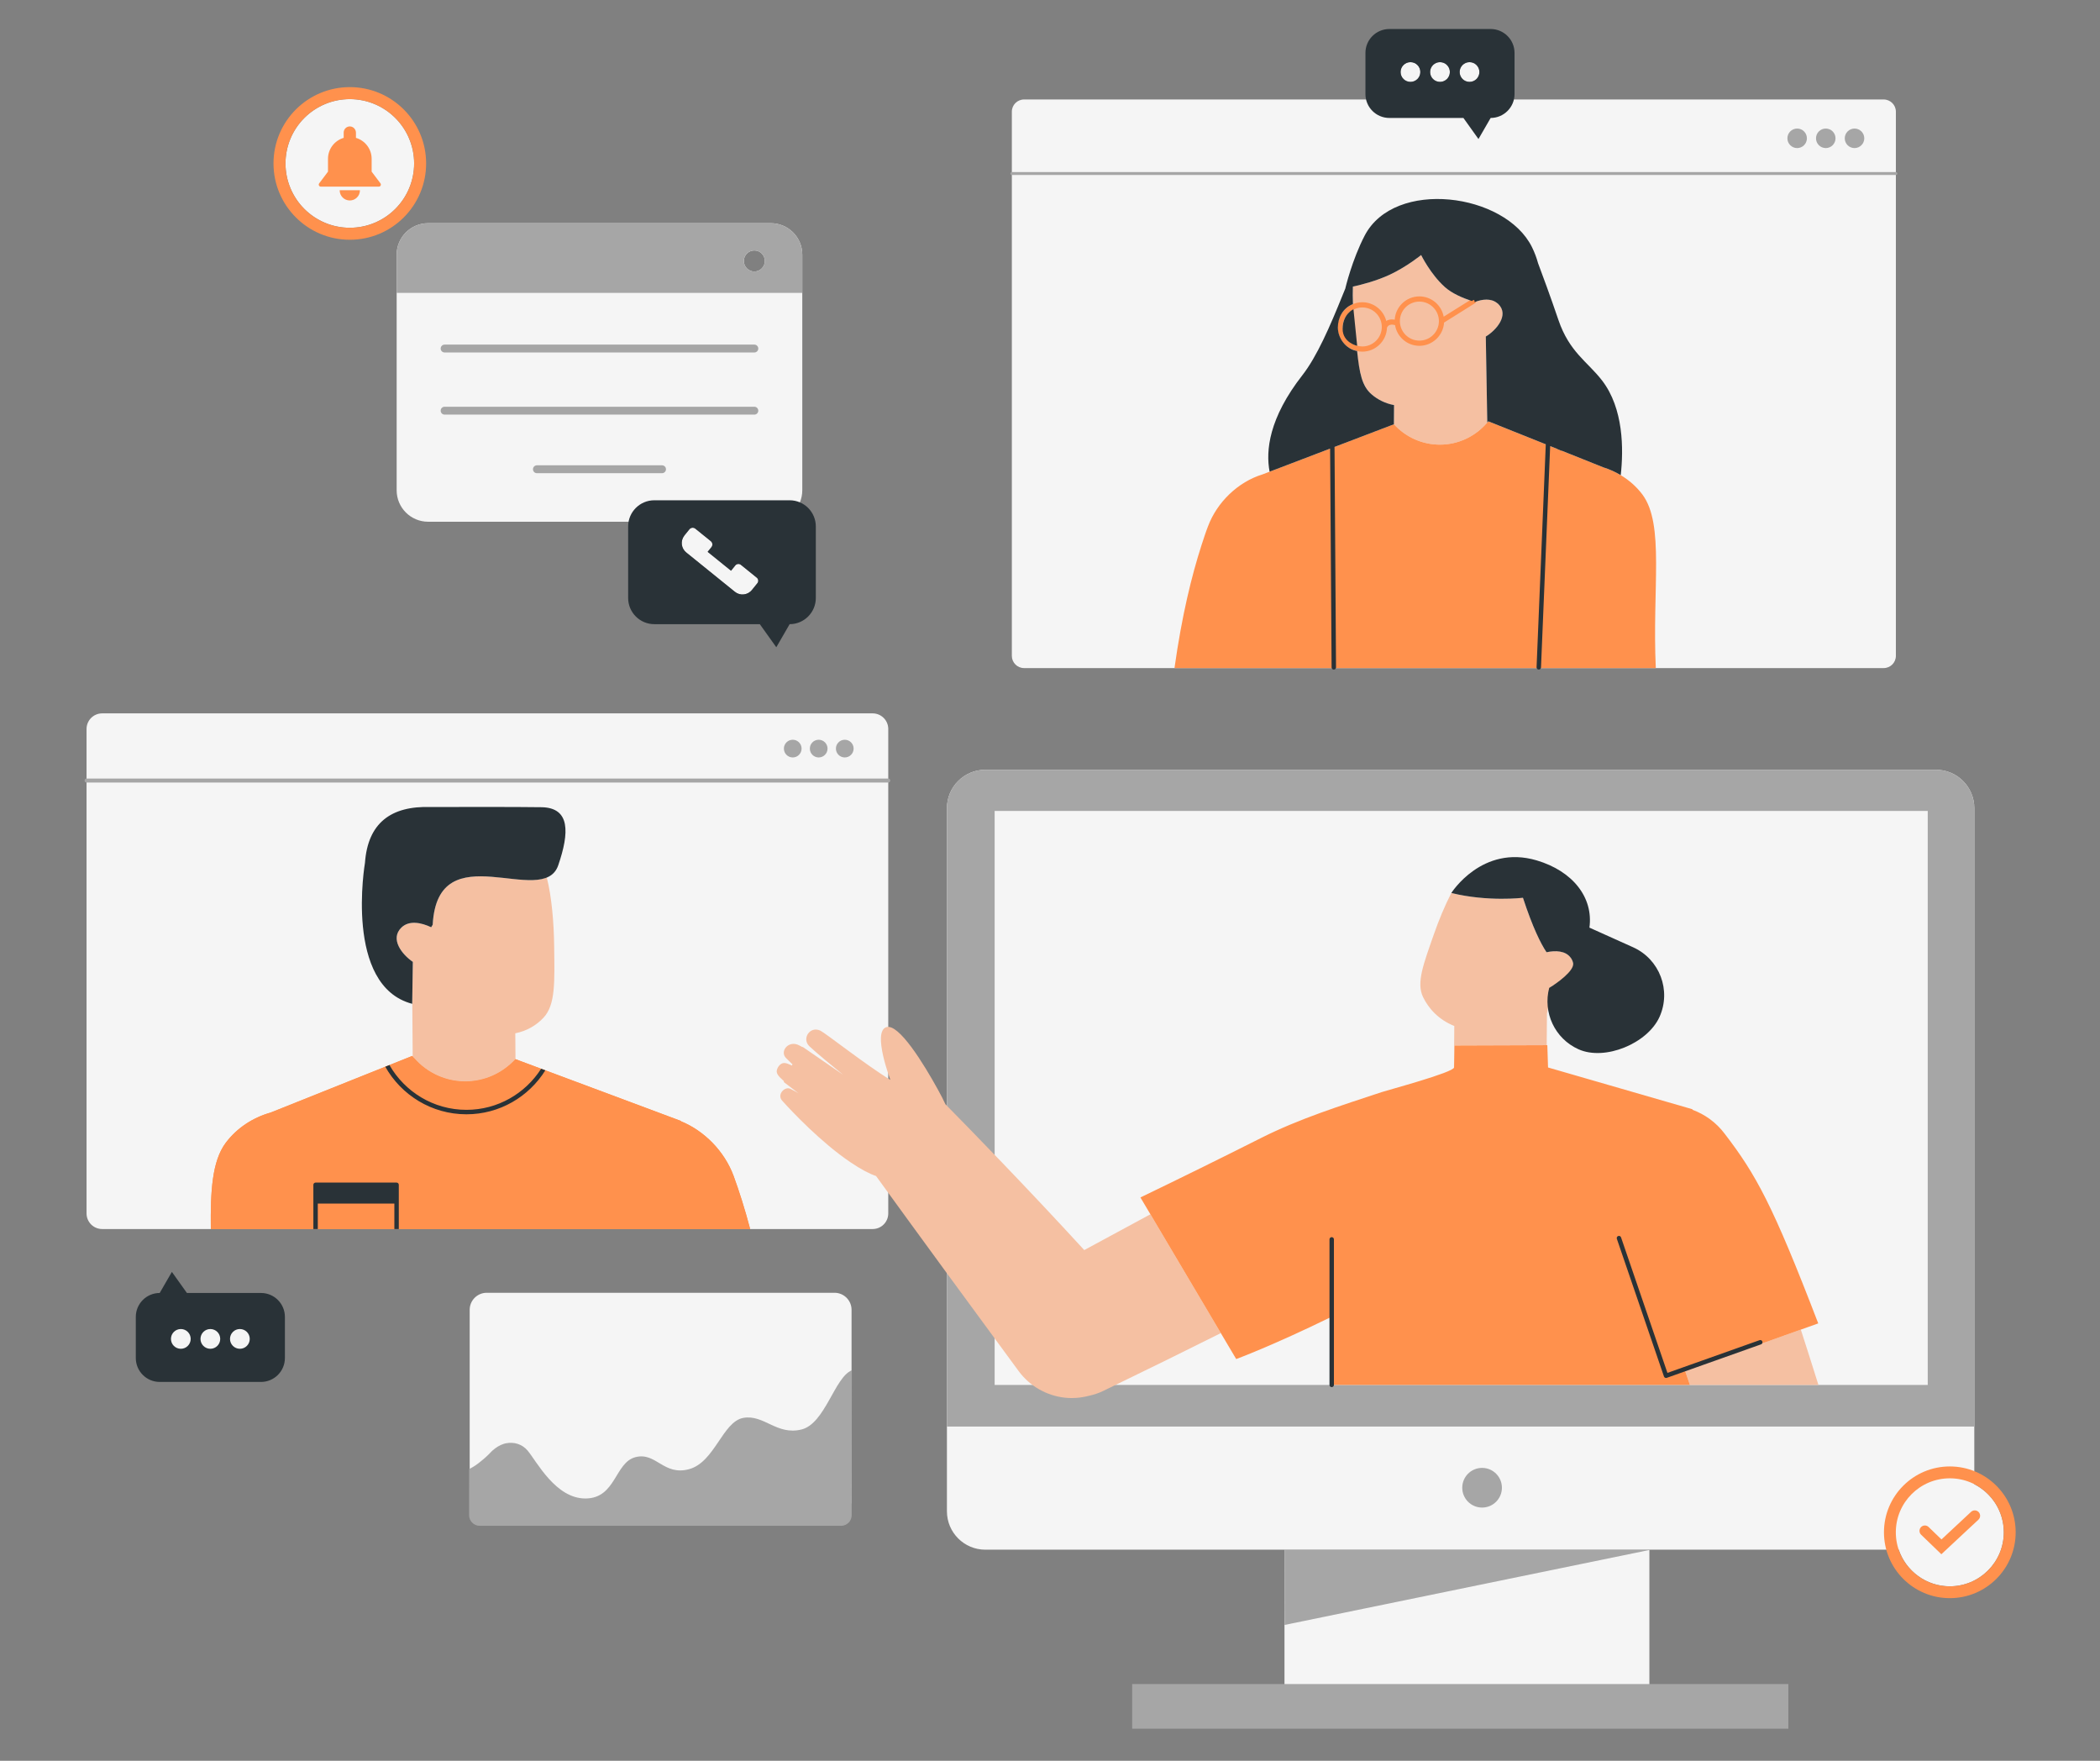
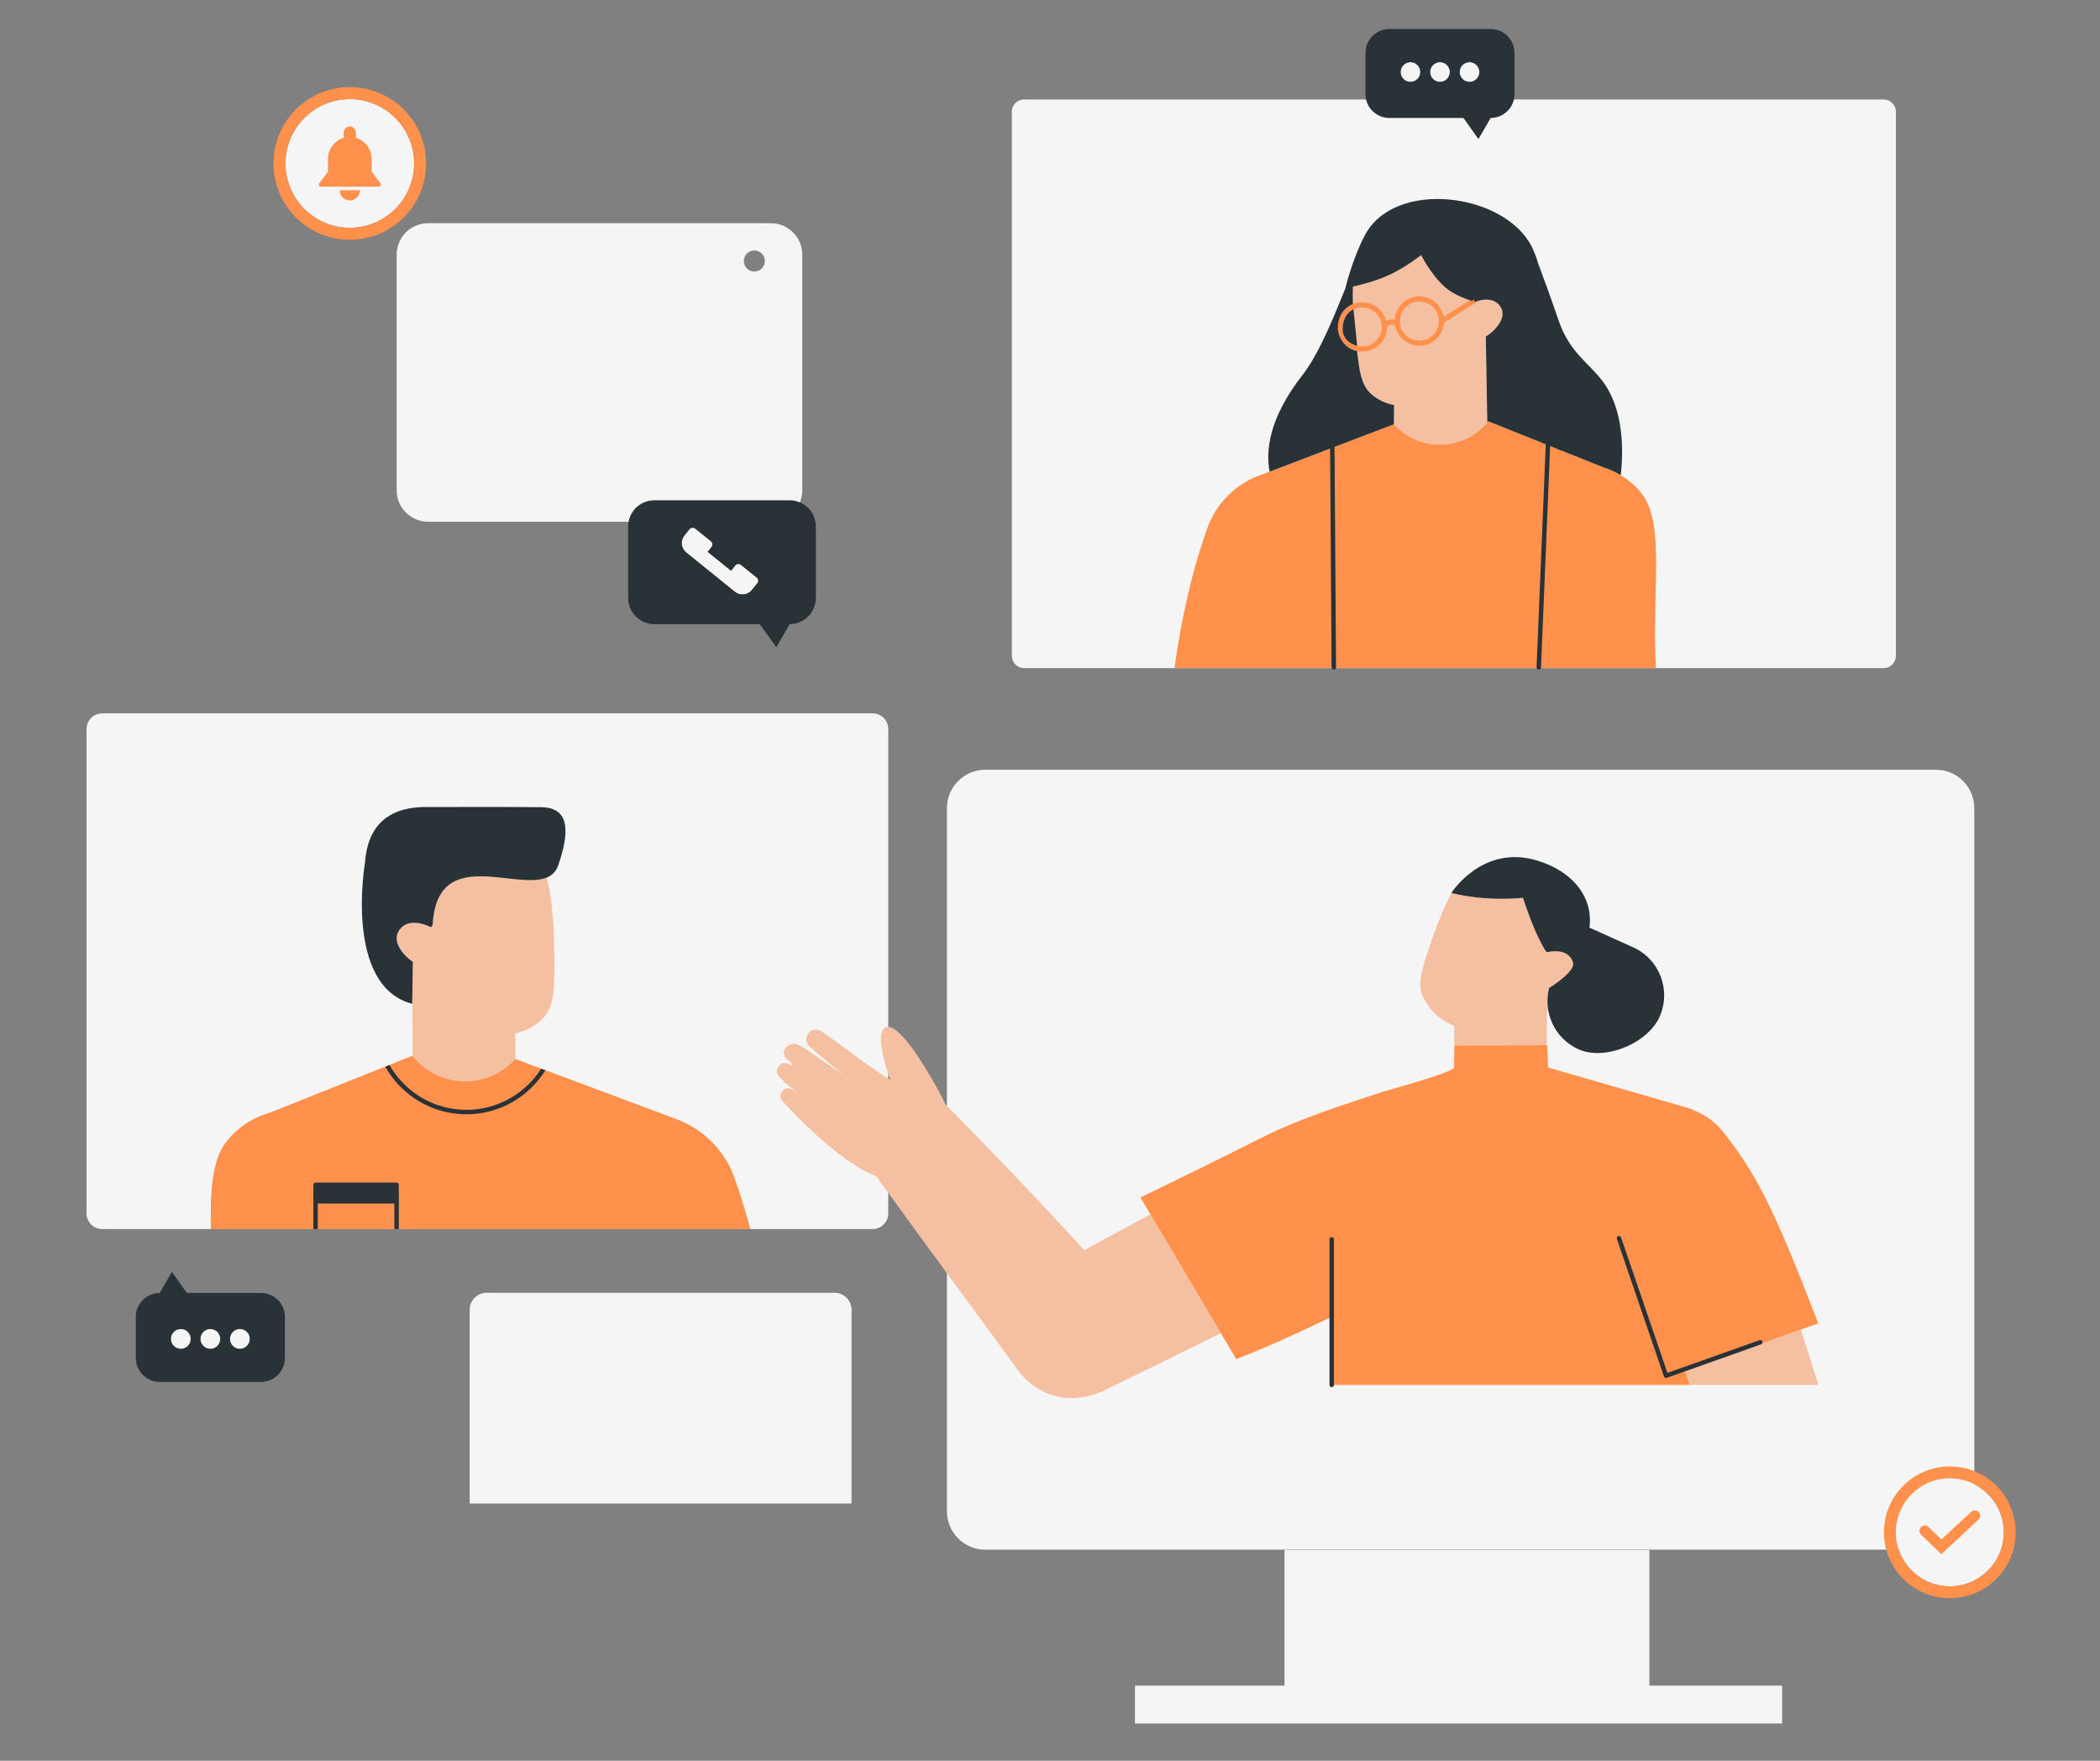
<svg xmlns="http://www.w3.org/2000/svg" width="940" viewBox="0 0 705 591" height="788" preserveAspectRatio="xMidYMid meet">
  <rect x="0" y="0" width="705" height="591" fill="#808080" stroke="none" />
  <defs>
    <clipPath id="bc99adebf7">
-       <path d="M 28.332 43 L 663 43 L 663 580.27 L 28.332 580.27 Z M 28.332 43 " clip-rule="nonzero" />
-     </clipPath>
+       </clipPath>
    <clipPath id="1b05e482e6">
      <path d="M 632 492 L 676.738 492 L 676.738 537 L 632 537 Z M 632 492 " clip-rule="nonzero" />
    </clipPath>
    <clipPath id="8495584513">
      <path d="M 45 9.734 L 592 9.734 L 592 466 L 45 466 Z M 45 9.734 " clip-rule="nonzero" />
    </clipPath>
  </defs>
  <path fill="#f5f5f5" d="M 285.879 504.656 L 157.68 504.656 L 157.68 439.637 C 157.68 436.477 160.246 433.914 163.406 433.914 L 280.156 433.914 C 283.316 433.914 285.879 436.477 285.879 439.637 Z M 285.879 504.656 " fill-opacity="1" fill-rule="nonzero" />
  <path fill="#f5f5f5" d="M 230.379 185.434 C 234.695 188.922 242.395 195.145 246.711 198.633 C 248.457 200.043 251.008 199.773 252.422 198.027 C 252.449 197.996 252.461 197.977 252.488 197.945 C 252.488 197.945 253.492 196.703 254.254 195.762 C 254.477 195.488 254.582 195.137 254.543 194.789 C 254.504 194.438 254.332 194.113 254.059 193.895 C 252.648 192.754 250.137 190.723 248.727 189.586 C 248.449 189.363 248.102 189.258 247.75 189.297 C 247.398 189.332 247.078 189.508 246.855 189.781 C 246.363 190.391 245.773 191.117 245.414 191.562 L 237.566 185.219 C 237.914 184.785 238.406 184.176 238.84 183.645 C 239.078 183.348 239.188 182.973 239.148 182.598 C 239.109 182.223 238.922 181.879 238.629 181.641 L 233.438 177.449 C 233.145 177.211 232.77 177.102 232.395 177.141 C 232.023 177.18 231.68 177.367 231.438 177.66 C 231.008 178.195 230.516 178.805 230.164 179.234 L 230.16 179.23 C 230.16 179.23 230.004 179.426 229.766 179.719 C 229.758 179.73 229.75 179.742 229.742 179.754 C 229.73 179.773 229.711 179.793 229.711 179.793 L 229.719 179.797 C 228.375 181.543 228.66 184.043 230.379 185.434 Z M 230.379 185.434 " fill-opacity="1" fill-rule="nonzero" />
  <path fill="#f5f5f5" d="M 133.164 85.477 L 133.164 164.559 C 133.164 170.391 137.891 175.117 143.723 175.117 L 258.781 175.117 C 264.613 175.117 269.34 170.391 269.34 164.559 L 269.34 85.477 C 269.34 79.645 264.613 74.918 258.781 74.918 L 143.723 74.918 C 137.891 74.922 133.164 79.648 133.164 85.477 Z M 253.242 84.066 C 255.195 84.066 256.773 85.648 256.773 87.598 C 256.773 89.547 255.195 91.129 253.242 91.129 C 251.293 91.129 249.715 89.551 249.715 87.598 C 249.715 85.648 251.293 84.066 253.242 84.066 Z M 253.242 84.066 " fill-opacity="1" fill-rule="nonzero" />
  <path fill="#f5f5f5" d="M 285.746 509.625 C 285.68 509.828 285.602 510.023 285.508 510.207 C 285.602 510.02 285.684 509.828 285.746 509.625 Z M 285.746 509.625 " fill-opacity="1" fill-rule="nonzero" />
  <path fill="#f5f5f5" d="M 54.727 441.922 L 88.023 441.922 L 88.023 456.902 L 54.727 456.902 Z M 54.727 441.922 " fill-opacity="1" fill-rule="nonzero" />
  <path fill="#f5f5f5" d="M 139.031 54.859 C 139.031 55.566 138.996 56.27 138.93 56.977 C 138.859 57.68 138.754 58.379 138.617 59.07 C 138.48 59.766 138.309 60.449 138.102 61.125 C 137.898 61.805 137.66 62.469 137.387 63.121 C 137.117 63.773 136.816 64.414 136.48 65.035 C 136.148 65.66 135.785 66.266 135.395 66.855 C 135 67.441 134.578 68.008 134.129 68.555 C 133.684 69.102 133.207 69.625 132.707 70.125 C 132.207 70.625 131.684 71.102 131.137 71.547 C 130.59 71.996 130.023 72.418 129.434 72.812 C 128.848 73.203 128.242 73.566 127.617 73.898 C 126.992 74.234 126.355 74.535 125.703 74.805 C 125.047 75.078 124.383 75.316 123.707 75.52 C 123.031 75.727 122.344 75.898 121.652 76.035 C 120.957 76.172 120.258 76.277 119.555 76.348 C 118.852 76.414 118.145 76.449 117.438 76.449 C 116.73 76.449 116.027 76.414 115.32 76.348 C 114.617 76.277 113.918 76.172 113.227 76.035 C 112.531 75.898 111.848 75.727 111.172 75.52 C 110.492 75.316 109.828 75.078 109.176 74.805 C 108.523 74.535 107.883 74.234 107.258 73.898 C 106.637 73.566 106.031 73.203 105.441 72.812 C 104.855 72.418 104.285 71.996 103.738 71.547 C 103.191 71.102 102.668 70.625 102.168 70.125 C 101.668 69.625 101.195 69.102 100.746 68.555 C 100.297 68.008 99.879 67.441 99.484 66.855 C 99.09 66.266 98.727 65.66 98.395 65.035 C 98.062 64.414 97.758 63.773 97.488 63.121 C 97.219 62.469 96.98 61.805 96.773 61.125 C 96.57 60.449 96.398 59.766 96.262 59.07 C 96.121 58.379 96.02 57.68 95.949 56.977 C 95.879 56.27 95.844 55.566 95.844 54.859 C 95.844 54.152 95.879 53.445 95.949 52.742 C 96.02 52.039 96.121 51.34 96.262 50.645 C 96.398 49.953 96.57 49.27 96.773 48.59 C 96.98 47.914 97.219 47.25 97.488 46.598 C 97.758 45.941 98.062 45.305 98.395 44.68 C 98.727 44.059 99.09 43.449 99.484 42.863 C 99.879 42.273 100.297 41.707 100.746 41.16 C 101.195 40.613 101.668 40.09 102.168 39.59 C 102.668 39.09 103.191 38.617 103.738 38.168 C 104.285 37.719 104.855 37.301 105.441 36.906 C 106.031 36.512 106.637 36.148 107.258 35.816 C 107.883 35.484 108.523 35.18 109.176 34.91 C 109.828 34.641 110.492 34.402 111.172 34.195 C 111.848 33.992 112.531 33.82 113.227 33.684 C 113.918 33.543 114.617 33.441 115.32 33.371 C 116.027 33.301 116.73 33.266 117.438 33.266 C 118.145 33.266 118.852 33.301 119.555 33.371 C 120.258 33.441 120.957 33.543 121.652 33.684 C 122.344 33.82 123.031 33.992 123.707 34.195 C 124.383 34.402 125.047 34.641 125.703 34.91 C 126.355 35.18 126.992 35.484 127.617 35.816 C 128.242 36.148 128.848 36.512 129.434 36.906 C 130.023 37.301 130.59 37.719 131.137 38.168 C 131.684 38.617 132.207 39.09 132.707 39.59 C 133.207 40.09 133.684 40.613 134.129 41.16 C 134.578 41.707 135 42.273 135.395 42.863 C 135.785 43.449 136.148 44.059 136.48 44.68 C 136.816 45.305 137.117 45.941 137.387 46.598 C 137.66 47.25 137.898 47.914 138.102 48.59 C 138.309 49.27 138.48 49.953 138.617 50.645 C 138.754 51.34 138.859 52.039 138.93 52.742 C 138.996 53.445 139.031 54.152 139.031 54.859 Z M 139.031 54.859 " fill-opacity="1" fill-rule="nonzero" />
  <path fill="#f5f5f5" d="M 483.426 27.492 C 485.258 27.492 486.742 26.008 486.742 24.176 C 486.742 22.344 485.258 20.859 483.426 20.859 C 481.594 20.859 480.109 22.344 480.109 24.176 C 480.109 26.008 481.594 27.492 483.426 27.492 Z M 483.426 27.492 " fill-opacity="1" fill-rule="nonzero" />
  <path fill="#f5f5f5" d="M 493.34 27.492 C 495.172 27.492 496.656 26.008 496.656 24.176 C 496.656 22.344 495.172 20.859 493.34 20.859 C 491.508 20.859 490.023 22.344 490.023 24.176 C 490.023 26.008 491.508 27.492 493.34 27.492 Z M 493.34 27.492 " fill-opacity="1" fill-rule="nonzero" />
  <path fill="#f5f5f5" d="M 343.793 224.238 L 632.371 224.238 C 634.637 224.238 636.473 222.402 636.473 220.141 L 636.473 37.488 C 636.473 35.223 634.637 33.387 632.371 33.387 L 343.793 33.387 C 341.527 33.387 339.691 35.223 339.691 37.488 L 339.691 220.141 C 339.691 222.402 341.527 224.238 343.793 224.238 Z M 343.793 224.238 " fill-opacity="1" fill-rule="nonzero" />
  <path fill="#f5f5f5" d="M 473.512 27.492 C 475.344 27.492 476.828 26.008 476.828 24.176 C 476.828 22.344 475.344 20.859 473.512 20.859 C 471.684 20.859 470.199 22.344 470.199 24.176 C 470.199 26.008 471.684 27.492 473.512 27.492 Z M 473.512 27.492 " fill-opacity="1" fill-rule="nonzero" />
  <path fill="#f5f5f5" d="M 553.719 520.246 L 431.219 520.246 L 431.219 565.77 L 381.023 565.77 L 381.023 578.492 L 598.277 578.492 L 598.277 565.77 L 553.719 565.77 Z M 553.719 520.246 " fill-opacity="1" fill-rule="nonzero" />
  <path fill="#f5f5f5" d="M 285.41 510.383 C 285.273 510.605 285.121 510.82 284.941 511.012 C 285.121 510.82 285.277 510.609 285.41 510.383 Z M 285.41 510.383 " fill-opacity="1" fill-rule="nonzero" />
  <path fill="#f5f5f5" d="M 285.746 509.625 C 285.77 509.551 285.797 509.48 285.812 509.406 C 285.812 509.406 285.812 509.406 285.812 509.41 C 285.793 509.48 285.77 509.551 285.746 509.625 Z M 285.746 509.625 " fill-opacity="1" fill-rule="nonzero" />
  <path fill="#f5f5f5" d="M 285.414 510.379 C 285.414 510.383 285.414 510.383 285.414 510.379 C 285.445 510.324 285.477 510.262 285.508 510.203 L 285.508 510.207 C 285.477 510.266 285.445 510.324 285.414 510.379 Z M 285.414 510.379 " fill-opacity="1" fill-rule="nonzero" />
  <path fill="#f5f5f5" d="M 292.965 239.441 L 34.297 239.441 C 31.402 239.441 29.055 241.785 29.055 244.68 L 29.055 407.281 C 29.055 410.172 31.402 412.52 34.297 412.52 L 292.965 412.52 C 295.855 412.52 298.203 410.172 298.203 407.281 L 298.203 244.68 C 298.203 241.785 295.859 239.441 292.965 239.441 Z M 292.965 239.441 " fill-opacity="1" fill-rule="nonzero" />
-   <path fill="#f5f5f5" d="M 285.812 509.406 C 285.879 509.137 285.922 508.859 285.922 508.566 L 285.98 449.078 L 285.922 508.566 C 285.922 508.859 285.879 509.137 285.812 509.406 Z M 285.812 509.406 " fill-opacity="1" fill-rule="nonzero" />
  <path fill="#f5f5f5" d="M 284.938 511.02 L 284.934 511.02 L 284.941 511.012 Z M 284.938 511.02 " fill-opacity="1" fill-rule="nonzero" />
  <path fill="#f5f5f5" d="M 284.934 511.02 C 284.73 511.23 284.504 511.418 284.254 511.574 C 284.504 511.418 284.734 511.234 284.934 511.02 Z M 284.934 511.02 " fill-opacity="1" fill-rule="nonzero" />
  <path fill="#f5f5f5" d="M 662.801 498.176 C 662.801 445.473 662.801 313.105 662.801 271.254 C 662.801 264.133 657.027 258.363 649.91 258.363 L 330.789 258.363 C 323.672 258.363 317.895 264.133 317.895 271.254 L 317.895 507.25 C 317.895 514.375 323.672 520.145 330.789 520.145 C 381.648 520.145 568.879 520.145 637.43 520.145 C 639.859 527.289 646.613 532.438 654.578 532.438 C 664.59 532.438 672.707 524.324 672.707 514.312 C 672.707 507.266 668.676 501.176 662.801 498.176 Z M 662.801 498.176 " fill-opacity="1" fill-rule="nonzero" />
  <g clip-path="url(#bc99adebf7)">
    <path fill="#a6a6a6" d="M 269.336 85.477 C 269.336 79.645 264.609 74.918 258.781 74.918 L 143.723 74.918 C 137.891 74.918 133.164 79.645 133.164 85.477 L 133.164 98.312 L 269.336 98.312 Z M 253.242 91.129 C 251.293 91.129 249.715 89.547 249.715 87.598 C 249.715 85.648 251.293 84.066 253.242 84.066 C 255.195 84.066 256.773 85.648 256.773 87.598 C 256.773 89.547 255.195 91.129 253.242 91.129 Z M 266.137 248.293 C 267.773 248.293 269.105 249.621 269.105 251.262 C 269.105 252.902 267.777 254.234 266.137 254.234 C 264.492 254.234 263.164 252.902 263.164 251.262 C 263.164 249.621 264.492 248.293 266.137 248.293 Z M 271.875 251.262 C 271.875 249.621 273.203 248.293 274.848 248.293 C 276.488 248.293 277.816 249.621 277.816 251.262 C 277.816 252.902 276.488 254.234 274.848 254.234 C 273.203 254.234 271.875 252.902 271.875 251.262 Z M 619.312 46.426 C 619.312 44.617 620.781 43.148 622.59 43.148 C 624.398 43.148 625.867 44.617 625.867 46.426 C 625.867 48.234 624.398 49.703 622.59 49.703 C 620.781 49.703 619.312 48.234 619.312 46.426 Z M 609.656 46.426 C 609.656 44.617 611.125 43.148 612.934 43.148 C 614.746 43.148 616.211 44.617 616.211 46.426 C 616.211 48.234 614.742 49.703 612.934 49.703 C 611.125 49.703 609.656 48.234 609.656 46.426 Z M 600.055 46.426 C 600.055 44.617 601.52 43.148 603.332 43.148 C 605.141 43.148 606.605 44.617 606.605 46.426 C 606.605 48.234 605.141 49.703 603.332 49.703 C 601.52 49.703 600.055 48.234 600.055 46.426 Z M 280.629 251.262 C 280.629 249.621 281.961 248.293 283.602 248.293 C 285.242 248.293 286.574 249.621 286.574 251.262 C 286.574 252.902 285.242 254.234 283.602 254.234 C 281.961 254.234 280.629 252.902 280.629 251.262 Z M 339.199 58.25 C 339.199 57.977 339.418 57.758 339.691 57.758 L 636.473 57.758 C 636.746 57.758 636.965 57.977 636.965 58.25 C 636.965 58.52 636.746 58.738 636.473 58.738 L 339.691 58.738 C 339.422 58.738 339.199 58.52 339.199 58.25 Z M 253.242 139.164 L 149.258 139.164 C 148.531 139.164 147.938 138.574 147.938 137.844 C 147.938 137.113 148.527 136.52 149.258 136.52 L 253.246 136.52 C 253.973 136.52 254.566 137.113 254.566 137.844 C 254.566 138.574 253.973 139.164 253.242 139.164 Z M 431.219 520.246 L 553.715 520.246 L 431.242 545.406 Z M 497.559 506.008 C 493.879 506.008 490.898 503.027 490.898 499.352 C 490.898 495.672 493.879 492.691 497.559 492.691 C 501.234 492.691 504.215 495.672 504.215 499.352 C 504.215 503.027 501.234 506.008 497.559 506.008 Z M 649.91 258.359 L 330.789 258.359 C 323.672 258.359 317.895 264.133 317.895 271.254 L 317.895 478.824 L 662.805 478.824 C 662.805 418.293 662.805 308.645 662.805 271.254 C 662.801 264.133 657.027 258.359 649.91 258.359 Z M 647.172 464.844 L 333.918 464.844 L 333.918 272.191 L 647.168 272.191 L 647.168 464.844 Z M 298.871 261.984 C 298.871 262.355 298.57 262.652 298.203 262.652 L 29.055 262.652 C 28.688 262.652 28.387 262.355 28.387 261.984 C 28.387 261.613 28.688 261.316 29.055 261.316 L 298.203 261.316 C 298.57 261.316 298.871 261.613 298.871 261.984 Z M 222.258 156.18 C 222.988 156.18 223.578 156.77 223.578 157.5 C 223.578 158.23 222.988 158.824 222.258 158.824 L 180.246 158.824 C 179.516 158.824 178.926 158.23 178.926 157.5 C 178.926 156.77 179.516 156.18 180.246 156.18 Z M 254.566 116.988 C 254.566 117.715 253.973 118.309 253.242 118.309 L 149.258 118.309 C 148.531 118.309 147.938 117.719 147.938 116.988 C 147.938 116.258 148.527 115.664 149.258 115.664 L 253.246 115.664 C 253.973 115.668 254.566 116.258 254.566 116.988 Z M 285.879 483.211 C 285.891 483.211 285.902 483.211 285.918 483.211 C 285.926 483.211 285.938 483.211 285.945 483.211 L 285.922 508.57 C 285.922 510.539 284.328 512.133 282.359 512.133 L 161.051 512.133 C 159.082 512.133 157.484 510.539 157.484 508.57 L 157.492 499.973 L 157.5 493.09 C 157.5 493.09 157.578 493.047 157.715 492.973 C 159.125 492.262 160.289 491.43 161.316 490.566 C 162.43 489.699 163.68 488.609 164.906 487.285 C 165.051 487.133 165.199 486.996 165.348 486.852 C 166.469 485.887 167.648 485.086 169.113 484.625 C 169.184 484.605 169.254 484.582 169.324 484.562 C 169.473 484.523 169.625 484.488 169.781 484.453 C 172.484 483.879 175.262 484.676 177.117 486.871 C 180.168 490.477 186.551 503.098 196.676 502.961 C 206.805 502.82 206.387 490.891 213.324 489.09 C 220.262 487.285 222.758 495.469 231.359 493.113 C 239.961 490.754 242.598 477.16 249.531 475.91 C 256.469 474.664 260.77 481.875 269.094 479.797 C 277.023 477.816 280.172 462.246 285.969 459.938 L 285.945 483.215 C 285.938 483.211 285.926 483.211 285.918 483.211 C 285.902 483.207 285.891 483.211 285.879 483.211 Z M 600.383 580.227 L 380.078 580.227 L 380.078 565.246 L 600.383 565.246 Z M 600.383 580.227 " fill-opacity="1" fill-rule="nonzero" />
  </g>
  <path fill="#f5c0a2" d="M 457.34 116.848 C 456.645 116.848 455.984 116.719 455.348 116.531 C 455.168 114.82 454.992 112.992 454.793 111.031 C 454.543 108.531 454.352 105.941 454.242 103.371 C 455.184 102.914 456.227 102.629 457.344 102.629 C 461.262 102.629 464.453 105.82 464.453 109.742 C 464.453 113.66 461.262 116.848 457.34 116.848 Z M 476.512 114.887 C 480.434 114.887 483.625 111.699 483.625 107.777 C 483.625 103.859 480.434 100.668 476.512 100.668 C 472.59 100.668 469.402 103.859 469.402 107.777 C 469.402 111.699 472.594 114.887 476.512 114.887 Z M 465.008 108.77 C 465.312 108.414 465.676 108.141 466.109 107.977 C 467.113 107.594 468.195 107.84 468.789 108.035 C 468.785 107.949 468.773 107.867 468.773 107.777 C 468.773 103.512 472.246 100.043 476.512 100.043 C 480.594 100.043 483.938 103.219 484.223 107.23 L 494.121 101.031 C 490.988 99.996 487.465 98.508 485.035 96.324 C 480.215 91.992 477.09 85.602 477.09 85.602 C 477.09 85.602 472.25 89.535 466.586 92.188 C 462.117 94.277 457.109 95.559 454.184 96.199 C 454.121 98.289 454.137 100.469 454.215 102.676 C 455.176 102.25 456.227 102.004 457.34 102.004 C 461.277 102.004 464.527 104.961 465.008 108.77 Z M 502.98 102.027 C 502.844 101.895 502.691 101.801 502.543 101.688 C 500.504 100.09 497.676 100.41 495.148 101.363 C 494.77 101.504 494.398 101.66 494.039 101.824 L 489.949 104.383 L 484.242 107.957 C 484.145 112.141 480.719 115.516 476.512 115.516 C 472.566 115.516 469.305 112.543 468.84 108.719 C 468.465 108.57 467.316 108.188 466.328 108.562 C 465.777 108.773 465.355 109.199 465.074 109.824 C 465.027 114.051 461.578 117.477 457.34 117.477 C 456.676 117.477 456.039 117.367 455.422 117.207 C 456.227 124.594 457.188 129.578 460.504 132.402 C 462.512 134.113 465.016 135.41 468.004 135.965 L 467.953 142.41 C 467.957 142.41 467.965 142.41 467.977 142.41 C 471.977 146.805 477.617 149.289 483.531 149.246 C 489.43 149.199 495.047 146.633 498.969 142.184 C 499.102 142.066 499.207 141.957 499.301 141.855 L 498.941 120.914 L 498.805 112.961 C 502.234 110.914 506.805 105.777 502.98 102.027 Z M 565.73 460.148 C 566.258 461.699 566.789 463.266 567.328 464.844 L 610.473 464.844 C 608.379 458.156 606.402 451.969 604.562 446.277 Z M 477.719 334.617 C 475.434 329.848 477.883 323.586 481.352 313.648 C 483 308.926 485.035 303.977 487.238 299.723 C 499.477 302.758 511.277 301.34 511.277 301.34 C 514.582 311.402 517.27 316.758 519.195 319.613 C 522.184 318.98 525.656 319.047 527.379 321.547 C 530.305 325.805 524.727 329.738 521.094 330.879 L 519.332 340.199 L 519.25 350.809 L 488.281 350.914 L 488.145 358.281 L 488.125 358.289 L 488.227 344.371 C 482.789 342.184 479.5 338.332 477.719 334.617 Z M 409.852 447.449 C 398.668 453.055 385.645 459.469 370.426 466.836 C 368.797 467.625 367.113 468.172 365.41 468.531 C 362.836 469.188 360.148 469.418 357.453 469.121 C 351.289 468.441 345.684 465.207 341.996 460.227 C 327.395 440.395 308.137 414.082 294.105 394.727 C 291.867 393.965 289.07 392.527 285.395 390.027 C 275.844 383.582 266.027 373.305 262.539 369.383 C 260.758 367.27 263.512 364.578 265.305 365.445 C 266.242 365.879 267.148 366.414 268.059 366.945 L 263.254 363.281 C 263.125 363.184 263.109 363.016 263.176 362.879 C 262.957 362.68 262.738 362.477 262.527 362.277 C 261.371 361.281 260.777 360.422 260.75 359.594 C 260.801 358.504 261.707 357.172 262.723 356.875 C 263.703 356.547 265.051 357.293 265.898 357.664 C 265.871 357.57 265.875 357.473 265.934 357.387 C 265.973 357.336 266.035 357.312 266.09 357.293 C 265.547 356.781 264.82 356.082 263.875 355.121 C 261.777 353.016 264.414 349.395 267.738 350.621 C 268.191 350.801 268.73 351.082 269.309 351.414 C 269.395 351.395 269.492 351.402 269.57 351.457 L 283.027 360.723 C 280.223 358.438 273.691 353.086 271.648 351.102 C 269.125 348.547 271.922 344.297 275.414 345.93 C 277.254 346.848 291.176 357.805 298.918 362.449 C 298.918 362.449 292.773 346.332 297.555 344.758 C 301.691 343.406 310.059 356.957 314.863 365.703 C 315.922 367.602 316.777 369.285 317.379 370.625 C 325.469 378.832 344.664 398.484 363.996 419.582 C 371.617 415.445 379.031 411.434 386.207 407.57 Z M 182.438 341.613 C 180.117 344.082 176.98 346.02 172.992 346.824 L 173.055 355.508 C 173.051 355.508 173.043 355.508 173.031 355.508 C 168.656 360.312 162.488 363.031 156.023 362.984 C 149.57 362.934 143.426 360.129 139.137 355.262 C 138.863 355.02 138.668 354.793 138.547 354.633 L 138.406 335.562 L 138.594 322.852 C 134.973 320.371 130.836 315.188 134.75 311.348 C 137.371 308.773 141.5 309.691 144.754 311.23 L 145.27 310.371 C 146.695 283.77 172.926 298.941 183.566 294.523 C 185.219 301.027 185.953 309.727 186.043 317.691 C 186.176 329.633 186.539 337.246 182.438 341.613 Z M 182.438 341.613 " fill-opacity="1" fill-rule="nonzero" />
  <path fill="#ff914d" d="M 246.27 394.656 C 248.117 399.707 250.012 405.609 251.84 412.52 L 70.781 412.52 C 70.629 399.77 71.199 389.77 75.762 383.609 C 79.555 378.559 84.938 375.102 90.82 373.438 L 138.398 354.422 C 138.398 354.422 138.656 354.84 139.137 355.258 C 143.426 360.125 149.566 362.934 156.02 362.98 C 162.488 363.027 168.656 360.312 173.031 355.508 C 173.043 355.508 173.059 355.508 173.059 355.508 L 228.562 376.227 L 228.562 376.328 C 236.52 379.57 243.219 386.461 246.27 394.656 Z M 610.41 444.191 C 595.078 404.297 589.559 394.297 578.957 380.477 C 576.094 376.695 572.344 374.027 568.199 372.5 L 568.188 372.316 L 519.699 358.293 L 519.461 350.812 L 488.285 350.918 C 488.285 350.918 488.145 358.266 488.145 358.281 C 488.113 359.926 465.789 365.918 463.848 366.562 C 450.109 371.117 436.305 375.438 423.375 381.953 C 409.926 388.73 396.422 395.375 382.859 401.918 L 415.012 456.16 C 415.012 456.16 427.043 451.738 446.816 442.07 L 447.078 464.844 L 567.328 464.844 C 566.789 463.266 566.258 461.703 565.73 460.152 L 604.562 446.281 Z M 551.395 166 C 549.391 163.328 546.887 161.152 544.102 159.484 C 542.273 158.391 540.324 157.512 538.297 156.879 L 499.645 141.418 C 499.645 141.418 499.52 141.609 499.301 141.852 C 499.207 141.957 499.098 142.066 498.969 142.18 C 495.047 146.633 489.43 149.199 483.527 149.242 C 477.617 149.285 471.977 146.801 467.973 142.41 C 467.965 142.41 467.957 142.41 467.953 142.41 C 467.953 142.41 467.949 142.41 467.949 142.41 L 426.219 158.32 L 423.852 159.227 C 415.648 161.738 408.57 168.531 405.508 176.75 C 404.773 178.633 404.078 180.824 403.352 183.02 C 400.062 193.25 396.766 206.582 394.293 224.238 L 555.875 224.238 C 554.645 197.371 558.859 176.074 551.395 166 Z M 495.461 100.559 C 495.203 100.152 494.66 100.031 494.258 100.285 L 484.664 106.293 C 483.957 102.41 480.539 99.484 476.512 99.484 C 472.094 99.484 468.473 102.953 468.23 107.312 C 467.539 107.176 466.715 107.148 465.906 107.453 C 465.723 107.523 465.547 107.609 465.379 107.715 C 464.465 104.082 461.168 101.445 457.34 101.445 C 456.191 101.445 455.066 101.688 453.988 102.164 C 450.984 103.5 449.043 106.473 449.043 109.738 C 449.043 113.508 451.609 116.801 455.281 117.746 C 456.047 117.945 456.699 118.035 457.34 118.035 C 461.82 118.035 465.512 114.422 465.629 109.957 C 465.848 109.516 466.145 109.23 466.527 109.086 C 467.152 108.848 467.895 109 468.336 109.133 C 468.992 113.113 472.445 116.074 476.516 116.074 C 480.879 116.074 484.527 112.602 484.789 108.273 L 495.141 101.785 L 495.309 101.699 L 495.344 101.629 C 495.621 101.352 495.68 100.914 495.461 100.559 Z M 457.34 116.289 C 456.773 116.289 456.191 116.195 455.508 115.996 C 452.73 115.176 450.789 112.605 450.789 109.742 C 450.789 107.238 452.207 104.988 454.488 103.875 C 455.414 103.418 456.375 103.191 457.34 103.191 C 460.953 103.191 463.891 106.129 463.891 109.742 C 463.891 113.352 460.953 116.289 457.34 116.289 Z M 476.512 114.328 C 472.898 114.328 469.961 111.391 469.961 107.777 C 469.961 104.168 472.898 101.227 476.512 101.227 C 480.125 101.227 483.062 104.168 483.062 107.777 C 483.062 111.391 480.125 114.328 476.512 114.328 Z M 476.512 114.328 " fill-opacity="1" fill-rule="nonzero" />
  <path fill="#ff914d" d="M 246.27 394.656 C 248.117 399.707 250.012 405.609 251.84 412.52 L 70.781 412.52 C 70.629 399.77 71.199 389.77 75.762 383.609 C 79.555 378.559 84.938 375.102 90.82 373.438 L 138.398 354.422 C 138.398 354.422 138.656 354.84 139.137 355.258 C 143.426 360.125 149.566 362.934 156.02 362.98 C 162.488 363.027 168.656 360.312 173.031 355.508 C 173.043 355.508 173.059 355.508 173.059 355.508 L 228.562 376.227 L 228.562 376.328 C 236.52 379.57 243.219 386.461 246.27 394.656 Z M 246.27 394.656 " fill-opacity="1" fill-rule="nonzero" />
  <path fill="#ff914d" d="M 117.438 29.242 C 103.289 29.242 91.82 40.711 91.82 54.859 C 91.82 69.004 103.289 80.473 117.438 80.473 C 131.586 80.473 143.055 69.004 143.055 54.859 C 143.055 40.711 131.586 29.242 117.438 29.242 Z M 117.438 76.453 C 105.512 76.453 95.844 66.785 95.844 54.859 C 95.844 42.938 105.512 33.27 117.438 33.27 C 129.363 33.27 139.031 42.938 139.031 54.859 C 139.031 66.785 129.363 76.453 117.438 76.453 Z M 117.438 76.453 " fill-opacity="1" fill-rule="nonzero" />
  <path fill="#ff914d" d="M 124.766 57.613 L 124.766 53.305 C 124.766 49.973 122.539 47.164 119.496 46.273 L 119.496 44.543 C 119.496 43.426 118.629 42.477 117.512 42.434 C 116.34 42.395 115.379 43.332 115.379 44.492 L 115.379 46.273 C 112.336 47.164 110.113 49.973 110.113 53.305 L 110.113 57.613 L 107.152 61.539 C 106.809 61.992 107.133 62.645 107.699 62.645 L 127.176 62.645 C 127.746 62.645 128.066 61.992 127.727 61.539 Z M 124.766 57.613 " fill-opacity="1" fill-rule="nonzero" />
  <path fill="#ff914d" d="M 120.836 63.887 C 120.836 65.762 119.316 67.285 117.438 67.285 C 115.559 67.285 114.035 65.766 114.035 63.887 C 114.035 63.867 114.035 63.852 114.039 63.836 L 120.836 63.836 C 120.836 63.852 120.836 63.867 120.836 63.887 Z M 120.836 63.887 " fill-opacity="1" fill-rule="nonzero" />
  <g clip-path="url(#1b05e482e6)">
    <path fill="#ff914d" d="M 654.578 492.207 C 642.371 492.207 632.473 502.102 632.473 514.312 C 632.473 526.52 642.371 536.414 654.578 536.414 C 666.789 536.414 676.688 526.52 676.688 514.312 C 676.688 502.102 666.789 492.207 654.578 492.207 Z M 654.578 532.438 C 644.566 532.438 636.453 524.324 636.453 514.312 C 636.453 504.305 644.57 496.188 654.578 496.188 C 664.59 496.188 672.707 504.305 672.707 514.312 C 672.707 524.324 664.59 532.438 654.578 532.438 Z M 654.578 532.438 " fill-opacity="1" fill-rule="nonzero" />
  </g>
  <path fill="#ff914d" d="M 651.742 521.676 L 644.953 515.125 C 644.238 514.434 644.219 513.289 644.906 512.574 C 645.602 511.855 646.742 511.84 647.457 512.527 L 651.781 516.703 L 661.719 507.438 C 662.449 506.758 663.59 506.797 664.27 507.527 C 664.949 508.254 664.91 509.395 664.18 510.074 Z M 651.742 521.676 " fill-opacity="1" fill-rule="nonzero" />
  <g clip-path="url(#8495584513)">
    <path fill="#293237" d="M 87.625 433.984 L 62.754 433.984 L 57.703 426.91 L 53.613 433.984 C 49.188 433.984 45.59 437.578 45.59 442.008 L 45.59 455.816 C 45.59 460.242 49.188 463.84 53.613 463.84 L 87.625 463.84 C 92.051 463.84 95.648 460.242 95.648 455.816 L 95.648 442.008 C 95.648 437.578 92.051 433.984 87.625 433.984 Z M 60.707 452.715 C 58.875 452.715 57.391 451.23 57.391 449.398 C 57.391 447.566 58.875 446.082 60.707 446.082 C 62.535 446.082 64.02 447.566 64.02 449.398 C 64.02 451.23 62.535 452.715 60.707 452.715 Z M 70.617 452.715 C 68.789 452.715 67.305 451.23 67.305 449.398 C 67.305 447.566 68.789 446.082 70.617 446.082 C 72.449 446.082 73.934 447.566 73.934 449.398 C 73.934 451.23 72.449 452.715 70.617 452.715 Z M 80.531 452.715 C 78.703 452.715 77.215 451.23 77.215 449.398 C 77.215 447.566 78.699 446.082 80.531 446.082 C 82.363 446.082 83.848 447.566 83.848 449.398 C 83.848 451.23 82.363 452.715 80.531 452.715 Z M 466.422 39.59 L 491.289 39.59 L 496.344 46.664 L 500.43 39.59 C 504.855 39.59 508.453 35.996 508.453 31.566 L 508.453 17.758 C 508.453 13.332 504.855 9.734 500.43 9.734 L 466.422 9.734 C 461.992 9.734 458.398 13.332 458.398 17.758 L 458.398 31.566 C 458.398 35.996 461.992 39.59 466.422 39.59 Z M 493.34 20.863 C 495.172 20.863 496.656 22.348 496.656 24.176 C 496.656 26.008 495.172 27.492 493.34 27.492 C 491.508 27.492 490.023 26.008 490.023 24.176 C 490.023 22.348 491.508 20.863 493.34 20.863 Z M 483.426 20.863 C 485.258 20.863 486.742 22.348 486.742 24.176 C 486.742 26.008 485.258 27.492 483.426 27.492 C 481.594 27.492 480.109 26.008 480.109 24.176 C 480.109 22.348 481.594 20.863 483.426 20.863 Z M 473.512 20.863 C 475.344 20.863 476.828 22.348 476.828 24.176 C 476.828 26.008 475.344 27.492 473.512 27.492 C 471.684 27.492 470.199 26.008 470.199 24.176 C 470.199 22.348 471.684 20.863 473.512 20.863 Z M 181.664 358.723 L 183.082 359.25 C 177.555 368.094 167.758 374.008 156.582 374.008 C 144.902 374.008 134.711 367.555 129.344 358.043 L 130.746 357.48 C 135.879 366.445 145.527 372.512 156.582 372.512 C 167.117 372.516 176.371 367 181.664 358.723 Z M 529.91 352.176 C 521.918 348.582 517.926 339.785 520.09 331.586 C 522.547 330.125 528.621 325.82 528.121 323.262 C 528.121 323.262 528.121 323.266 528.117 323.27 C 528.066 323.004 527.98 322.738 527.875 322.469 C 527.859 322.434 527.844 322.398 527.828 322.363 C 527.711 322.094 527.566 321.82 527.379 321.547 C 527.355 321.516 527.328 321.496 527.305 321.465 C 525.566 319.055 522.145 318.988 519.195 319.613 C 517.27 316.758 514.582 311.402 511.277 301.34 C 511.277 301.34 499.477 302.758 487.238 299.723 C 487.238 299.723 497.559 283.371 515.871 288.781 C 528.066 292.383 534.969 301.301 533.59 311.352 L 548.266 317.953 C 557.164 321.961 561.129 332.418 557.125 341.316 C 553.117 350.211 538.809 356.184 529.91 352.176 Z M 454.379 103.801 L 455.625 116.078 C 455.625 116.078 450.734 115.039 450.734 110.355 C 450.734 105.359 454.379 103.801 454.379 103.801 Z M 591.199 451.227 L 559.566 462.465 C 559.488 462.492 559.402 462.508 559.32 462.508 C 559.207 462.508 559.098 462.48 558.992 462.434 C 558.816 462.348 558.676 462.191 558.613 462.004 L 542.801 415.809 C 542.664 415.418 542.875 414.996 543.262 414.863 C 543.652 414.727 544.078 414.938 544.211 415.324 L 559.781 460.805 L 590.703 449.824 C 591.082 449.676 591.516 449.887 591.652 450.277 C 591.793 450.664 591.59 451.09 591.199 451.227 Z M 187.41 290.426 C 182.359 305.172 146.934 279.34 145.266 310.367 L 144.754 311.227 C 141.496 309.688 137.371 308.773 134.746 311.344 C 130.832 315.184 134.969 320.367 138.594 322.848 L 138.383 336.926 C 115.406 330.91 122.523 289.617 122.523 289.617 C 123.477 276.293 131.191 270.422 144.625 270.875 C 144.625 270.875 175.074 270.793 181.836 270.938 C 191.465 271.129 191.172 279.453 187.41 290.426 Z M 265.094 167.914 L 219.664 167.914 C 214.816 167.914 210.879 171.848 210.879 176.699 L 210.879 200.715 C 210.879 205.562 214.816 209.5 219.664 209.5 L 255.082 209.5 L 260.617 217.246 L 265.094 209.5 C 269.941 209.5 273.883 205.562 273.883 200.715 L 273.883 176.699 C 273.883 171.848 269.941 167.914 265.094 167.914 Z M 254.258 195.762 C 253.492 196.703 252.492 197.945 252.492 197.945 L 252.488 197.945 C 252.465 197.977 252.449 197.992 252.422 198.027 C 251.012 199.773 248.457 200.043 246.711 198.633 C 242.398 195.145 234.695 188.922 230.383 185.434 C 228.66 184.043 228.375 181.539 229.723 179.797 L 229.719 179.793 C 229.719 179.793 229.734 179.773 229.75 179.754 C 229.758 179.742 229.762 179.73 229.77 179.719 C 230.008 179.426 230.168 179.23 230.168 179.23 L 230.168 179.234 C 230.52 178.805 231.012 178.195 231.441 177.66 C 231.68 177.367 232.027 177.18 232.398 177.141 C 232.773 177.102 233.148 177.211 233.441 177.449 L 238.633 181.641 C 238.926 181.879 239.113 182.223 239.152 182.598 C 239.191 182.973 239.082 183.348 238.844 183.645 C 238.41 184.176 237.918 184.785 237.57 185.219 L 245.418 191.562 C 245.777 191.117 246.367 190.391 246.859 189.781 C 247.082 189.508 247.402 189.332 247.754 189.297 C 248.105 189.258 248.453 189.359 248.73 189.586 C 250.141 190.723 252.652 192.754 254.062 193.895 C 254.336 194.113 254.508 194.438 254.547 194.789 C 254.582 195.137 254.477 195.488 254.258 195.762 Z M 133.883 397.676 L 133.883 412.52 L 132.391 412.52 L 132.391 403.969 L 106.691 403.969 L 106.691 412.52 L 105.199 412.52 L 105.199 397.676 C 105.199 397.262 105.535 396.93 105.945 396.93 L 133.137 396.93 C 133.551 396.93 133.883 397.262 133.883 397.676 Z M 447.82 415.984 L 447.82 464.844 C 447.82 465.254 447.488 465.59 447.074 465.59 C 446.664 465.59 446.328 465.254 446.328 464.844 L 446.328 415.984 C 446.328 415.574 446.664 415.238 447.074 415.238 C 447.488 415.238 447.82 415.574 447.82 415.984 Z M 494.121 101.031 C 490.988 99.996 487.465 98.508 485.035 96.328 C 480.215 91.996 477.094 85.602 477.094 85.602 C 477.094 85.602 472.25 89.539 466.586 92.188 C 462.117 94.277 457.109 95.562 454.184 96.199 C 454.121 98.293 454.125 99.863 454.207 102.066 C 450.738 103.453 449.145 106.754 449.145 109.906 C 449.145 113.504 451.777 117.117 455.594 117.812 C 456.398 125.199 457.188 129.578 460.508 132.402 C 462.516 134.113 465.02 135.41 468.004 135.965 L 467.957 142.41 C 467.957 142.41 467.953 142.41 467.953 142.41 L 448.02 150.012 L 448.527 223.996 C 448.531 224.406 448.199 224.742 447.789 224.746 C 447.785 224.746 447.785 224.746 447.781 224.746 C 447.375 224.746 447.039 224.414 447.035 224.008 L 446.535 150.578 L 445.816 150.852 L 426.227 158.324 C 424.887 151.312 425.973 140.344 437.23 125.93 C 442.109 119.68 446.484 109.598 450.758 99.004 C 451.094 98.172 451.402 97.418 451.703 96.691 C 451.695 96.691 451.672 96.695 451.672 96.695 C 451.672 96.695 453.895 87.215 458.156 79.047 C 468.152 59.891 505.297 64.73 514.297 82.934 C 515.207 84.777 515.863 86.574 516.348 88.336 C 517.691 91.91 520.523 99.547 523.176 107.367 C 526.852 118.184 532.953 121.398 537.805 127.668 C 545.098 137.09 545.066 150.824 544.105 159.48 C 542.277 158.387 540.328 157.508 538.301 156.879 L 524.246 151.258 L 524.242 151.312 L 522.789 150.715 L 522.789 150.672 L 520.414 149.723 L 517.34 224.027 C 517.32 224.43 516.992 224.742 516.594 224.742 C 516.582 224.742 516.57 224.742 516.562 224.742 C 516.148 224.723 515.832 224.379 515.848 223.965 L 518.941 149.133 L 499.645 141.414 C 499.645 141.414 499.523 141.602 499.301 141.848 L 498.941 120.91 L 498.805 112.953 C 502.234 110.91 506.805 105.77 502.98 102.02 C 502.844 101.887 502.691 101.793 502.543 101.68 C 500.504 100.082 497.676 100.402 495.148 101.355 C 495.062 101.328 494.98 101.305 494.895 101.277 C 495.035 101.184 495.078 100.996 494.988 100.852 C 494.895 100.707 494.703 100.664 494.555 100.754 Z M 494.121 101.031 " fill-opacity="1" fill-rule="nonzero" />
  </g>
</svg>